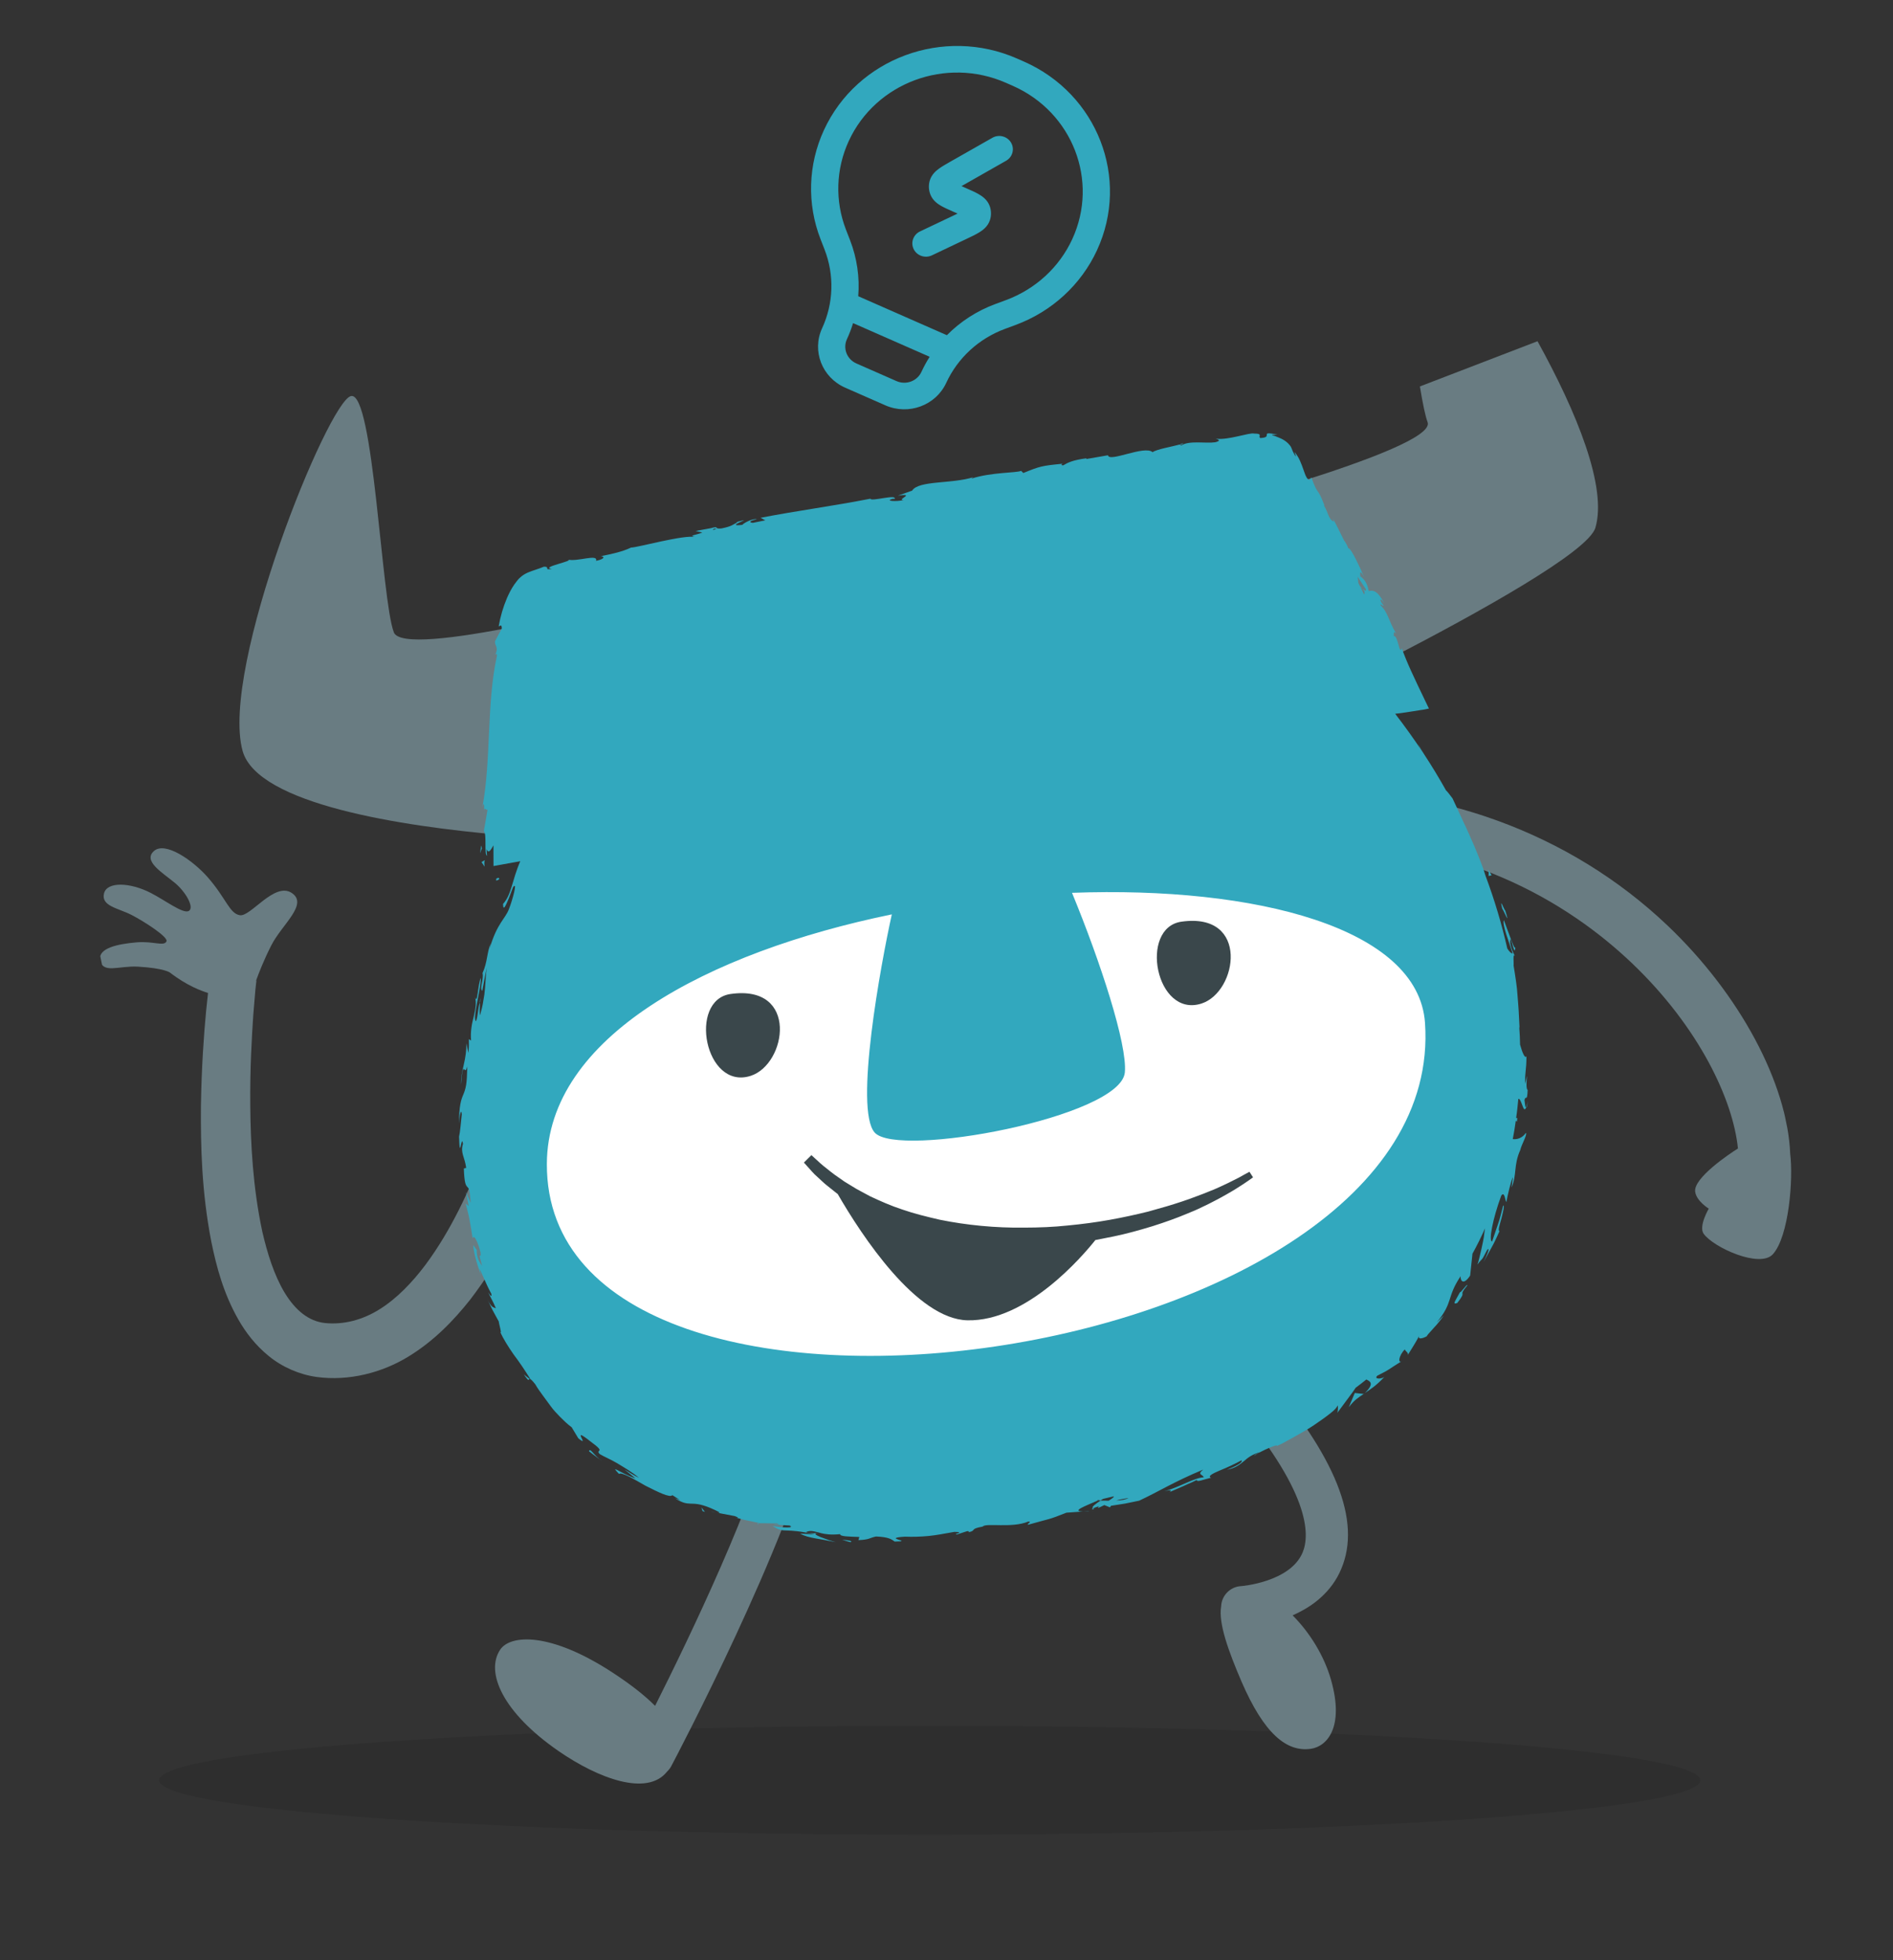
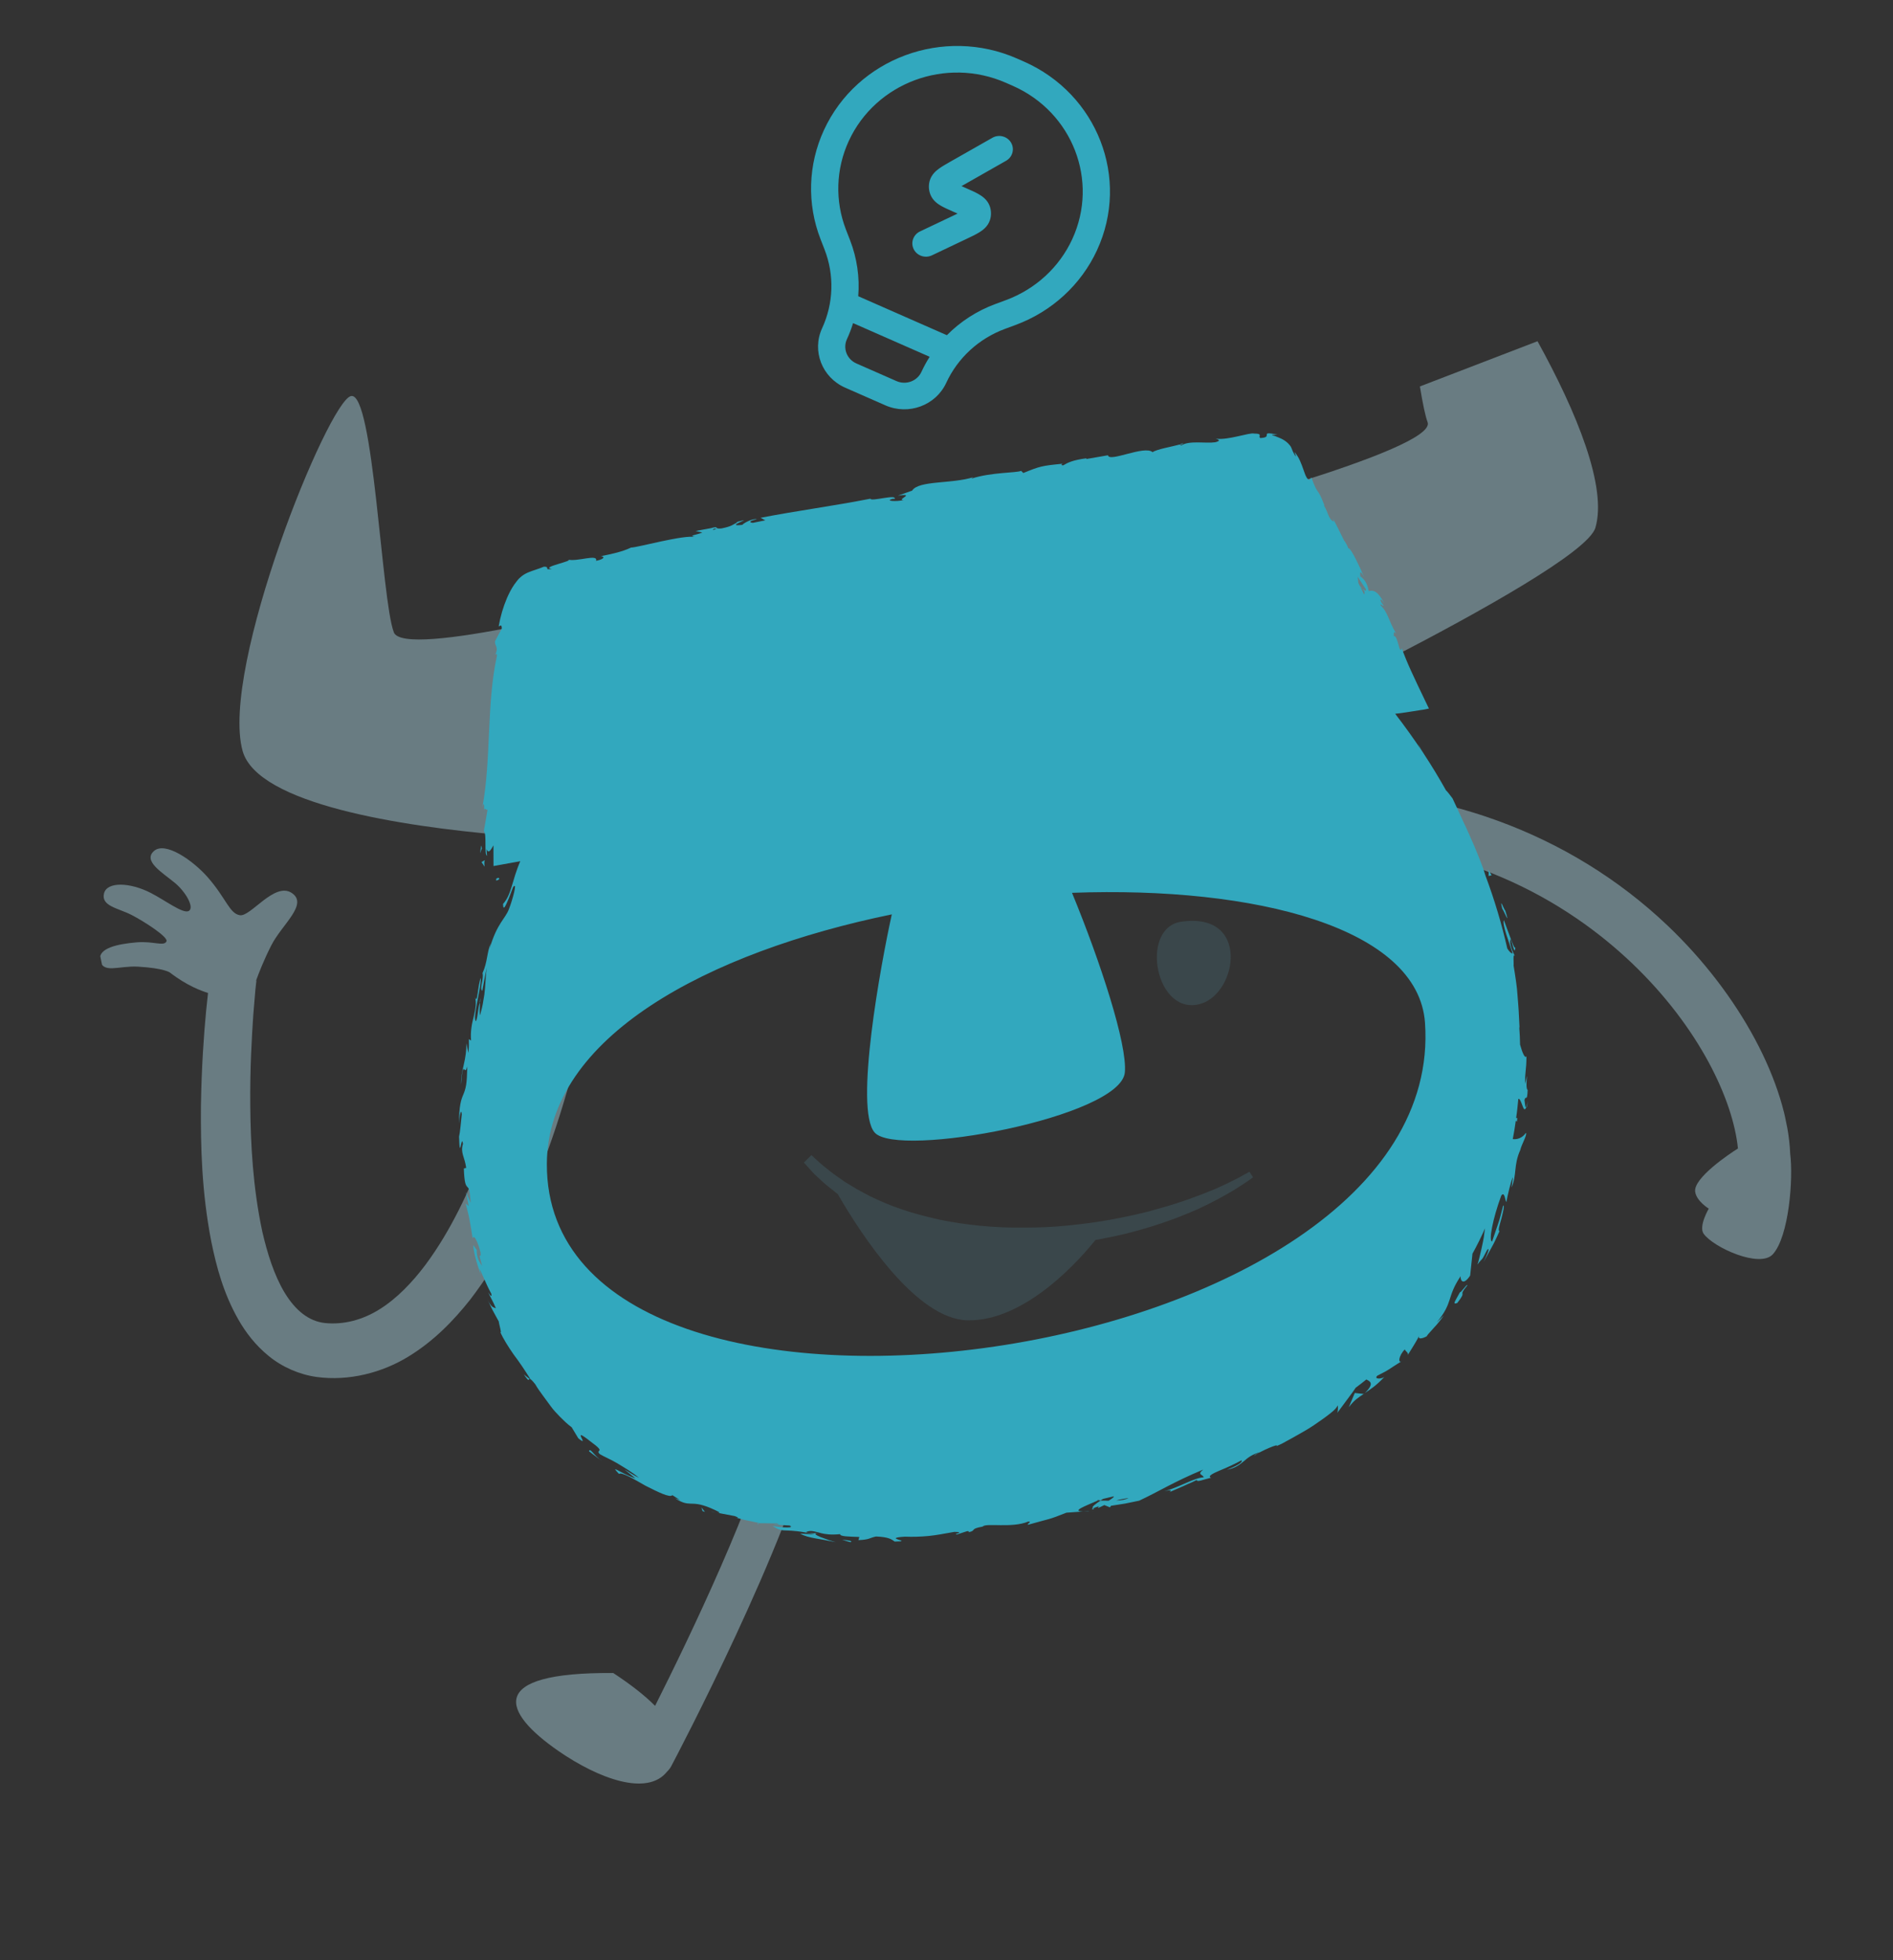
<svg xmlns="http://www.w3.org/2000/svg" width="226" height="234" viewBox="0 0 226 234" fill="none">
  <rect x="0" y="0" width="226" height="234" fill="#333333" stroke="none" />
-   <ellipse cx="111" cy="212.5" rx="92" ry="6.5" fill="black" fill-opacity="0.1" />
  <g clip-path="url(#clip0_643_7203)">
-     <path d="M92.472 169.29C90.335 178.768 82.337 195.415 78.209 203.62C76.975 202.377 75.335 201.093 73.215 199.7C65.675 194.746 60.917 195.121 59.721 196.905C57.916 199.582 59.989 204.393 66.691 209.021C71.474 212.318 77.268 214.452 79.636 211.472C79.827 211.287 80.01 211.063 80.145 210.806C80.732 209.709 94.322 183.871 97.356 170.343C97.662 168.992 96.803 167.652 95.448 167.348C94.094 167.045 92.749 167.903 92.463 169.25L92.472 169.29Z" fill="#697C82" />
-     <path d="M147.166 163.473C146.145 164.389 146.009 165.955 146.91 166.996C156.465 177.998 156.41 183.205 155.512 185.322C154.027 188.848 148.25 189.329 148.146 189.329C146.849 189.409 145.837 190.469 145.788 191.747C145.449 193.749 146.649 197.055 148.212 200.703C150.911 206.943 153.596 209.155 156.492 208.747C158.416 208.476 160.53 206.192 158.902 200.501C158.08 197.615 156.341 194.835 154.322 192.818C155.505 192.285 156.718 191.599 157.766 190.615C158.731 189.731 159.566 188.624 160.124 187.283C162.566 181.524 159.484 173.825 150.693 163.704C149.792 162.663 148.206 162.553 147.162 163.453L147.166 163.473Z" fill="#697C82" />
+     <path d="M92.472 169.29C90.335 178.768 82.337 195.415 78.209 203.62C76.975 202.377 75.335 201.093 73.215 199.7C57.916 199.582 59.989 204.393 66.691 209.021C71.474 212.318 77.268 214.452 79.636 211.472C79.827 211.287 80.01 211.063 80.145 210.806C80.732 209.709 94.322 183.871 97.356 170.343C97.662 168.992 96.803 167.652 95.448 167.348C94.094 167.045 92.749 167.903 92.463 169.25L92.472 169.29Z" fill="#697C82" />
    <path d="M151.401 97.395C151.345 95.703 152.675 94.266 154.392 94.204C171.525 93.612 187.403 99.388 199.08 110.474C207.705 118.676 213.392 129.31 213.728 137.74C214.11 140.716 213.571 147.622 211.648 149.721C210.099 151.411 204.563 148.912 203.39 147.262C202.77 146.372 204.004 144.268 204.004 144.268C204.004 144.268 202.551 143.383 202.386 142.274C202.11 140.627 206.547 137.678 207.489 137.09C206.909 131.328 202.897 122.656 194.81 114.947C187.404 107.908 174.436 99.664 154.618 100.371C152.921 100.428 151.481 99.103 151.421 97.391L151.401 97.395Z" fill="#697C82" />
    <path d="M66.207 120.993C64.204 120.574 62.253 121.827 61.81 123.83L61.79 123.938C61.79 123.938 61.716 124.285 61.575 124.917C61.422 125.593 61.163 126.56 60.856 127.808C60.204 130.311 59.184 133.866 57.595 137.995C56.017 142.081 53.886 146.82 50.784 150.99C49.229 153.055 47.413 154.966 45.345 156.264C43.298 157.558 41.003 158.154 38.789 157.923C36.87 157.715 35.271 156.423 33.98 154.298C32.713 152.19 31.9 149.552 31.307 146.972C30.186 141.717 29.92 136.473 29.879 132.013C29.834 127.534 30.064 123.788 30.236 121.176C30.341 119.866 30.425 118.851 30.489 118.152C30.558 117.473 30.609 117.11 30.609 117.11C30.609 117.11 30.592 117.03 30.588 117.01C30.853 116.27 31.462 114.669 32.382 112.859C33.639 110.357 36.869 107.927 34.821 106.581C32.773 105.236 29.912 109.46 28.638 109.244C27.388 109.044 27.019 107.25 24.814 104.731C23.043 102.706 19.709 100.378 18.374 101.587C17.039 102.797 19.403 104.16 20.886 105.393C22.192 106.475 23.218 108.322 22.551 108.729C21.885 109.136 19.799 107.508 18.006 106.588C15.558 105.325 12.76 105.193 12.414 106.656C12.057 108.164 14.128 108.403 15.689 109.204C17.25 110.006 20.088 111.853 19.879 112.354C19.598 113.014 18.285 112.307 16.301 112.486C14.028 112.683 11.753 113.172 11.952 114.544C12.228 116.295 14.14 115.258 16.459 115.384C19.622 115.565 20.293 116.092 20.293 116.092C22.326 117.669 24.102 118.302 24.835 118.525C24.774 119.14 24.698 119.883 24.602 120.734C24.346 123.446 24.061 127.328 23.987 132.04C23.954 136.743 24.064 142.248 25.233 148.241C25.848 151.232 26.683 154.385 28.448 157.493C29.328 159.037 30.5 160.583 32.099 161.875C33.678 163.171 35.74 164.077 37.799 164.361C41.68 164.893 45.65 163.828 48.723 161.949C51.816 160.067 54.166 157.61 56.119 155.151C59.95 150.166 62.311 145.026 64.135 140.62C65.936 136.198 67.074 132.41 67.842 129.759C68.212 128.415 68.495 127.36 68.66 126.64C68.837 125.877 68.943 125.481 68.943 125.481C68.943 125.481 68.954 125.437 68.95 125.417C69.373 123.418 68.119 121.473 66.112 121.034L66.207 120.993Z" fill="#697C82" />
    <path d="M162.862 70.519C162.862 70.519 162.725 70.361 162.644 70.273C162.592 70.222 162.52 70.174 162.452 70.147C162.589 70.409 162.726 70.672 162.844 70.939C162.924 70.922 162.939 70.794 162.866 70.539M162.081 68.851C162.118 69.031 162.151 69.294 162.173 69.601C162.237 69.713 162.282 69.828 162.351 69.96C162.459 70.083 162.544 70.19 162.648 70.293C162.917 70.487 163.126 70.59 163.081 70.371L162.081 68.851ZM47.014 75.462C45.53 71.59 44.607 46.719 41.908 47.274C39.209 47.828 26.24 79.731 28.961 89.624C30.733 96.014 48.005 98.635 59.95 99.671C59.936 99.3 59.895 98.997 59.782 98.854L60.222 96.332C60.071 96.405 59.88 95.987 59.822 96.414C59.824 96.726 59.805 97.041 59.826 97.245C59.8 96.814 59.791 96.566 59.822 96.414C59.819 95.791 59.813 95.252 59.605 96.064C60.155 93.063 60.26 90.028 60.406 86.985C60.551 83.942 60.697 80.899 61.344 77.961C61.366 77.561 61.199 77.762 61.103 77.906C61.618 76.865 61.07 76.832 61.111 76.221C61.111 76.221 61.306 75.849 61.516 75.453C61.73 75.076 61.925 74.704 61.925 74.704C54.258 76.238 47.634 77.059 47.018 75.481M183.578 40.723L169.518 46.127C169.848 48.138 170.159 49.653 170.435 50.386C171.063 52.023 163.548 54.897 154.659 57.68C155.465 59.779 155.231 58.435 156.131 60.786L156.071 60.798C156.639 61.741 156.599 62.456 157.261 62.735L157.143 62.365C157.809 63.578 157.838 63.718 158.472 64.98C158.581 65.103 158.952 65.692 158.953 65.899C159.325 65.781 160.604 68.76 160.867 69.329C160.314 68.362 160.404 68.905 160.414 69.256C160.984 69.7 161.234 70.106 161.423 71.023C161.903 70.924 162.435 70.877 163.263 72.473C163.074 72.263 162.848 71.873 162.829 72.085C162.83 72.292 163.108 72.63 163.192 72.737C163.193 72.945 162.863 72.452 162.812 72.712C163.765 73.596 163.782 74.59 164.697 76.106C164.315 75.665 164.457 76.155 164.403 76.395C164.942 76.284 165.058 78.775 165.37 77.859C165.468 78.129 165.573 78.44 165.695 78.727C176.603 73.098 189.618 65.852 190.469 62.996C191.895 58.173 188.27 49.255 183.558 40.727" fill="#697C82" />
-     <path d="M124.826 167.627C156.673 161.082 179.299 140.253 175.363 121.104C171.428 101.956 142.42 91.739 110.574 98.284C78.728 104.83 56.102 125.659 60.037 144.807C63.973 163.956 92.98 174.173 124.826 167.627Z" fill="white" />
    <path d="M63.37 164.674L63.353 164.594C63.353 164.594 63.265 164.571 63.245 164.575L63.37 164.674ZM84.944 180.417C85.276 180.515 85.472 180.558 85.625 180.589C85.625 180.589 85.448 180.542 85.276 180.515C85.1 180.468 84.924 180.422 84.924 180.422M90.507 181.934L90.654 181.841C90.406 181.851 90.306 181.871 90.507 181.934ZM129.97 180.389C129.642 180.415 129.314 180.441 129.314 180.441C129.626 180.439 130.038 180.417 130.646 180.333C130.646 180.333 130.318 180.359 129.974 180.409M63.229 164.599L62.534 164.056C63.276 165.13 63.057 164.572 63.229 164.599ZM141.238 52.916C140.943 52.998 140.831 53.062 140.843 53.122C141.139 53.041 141.291 52.968 141.238 52.916ZM59.502 104.792C59.094 104.834 59.287 105.065 59.235 105.117C59.887 104.941 59.469 104.736 59.502 104.792ZM163.077 70.35L162.077 68.831C162.113 69.011 162.147 69.274 162.168 69.581C162.233 69.693 162.277 69.808 162.346 69.94C162.455 70.063 162.539 70.17 162.644 70.273C162.592 70.222 162.519 70.174 162.451 70.147C162.588 70.409 162.726 70.672 162.843 70.939C162.923 70.922 162.939 70.794 162.865 70.539C162.789 70.472 162.728 70.38 162.648 70.293C162.917 70.487 163.126 70.59 163.081 70.371M127.993 106.591C131.362 114.771 134.608 124.681 134.292 128.009C133.805 133.345 107.17 138.3 104.425 135.186C101.958 132.41 105.174 115 106.471 109.144C84.537 113.652 65.34 123.769 65.288 138.928C65.135 178.026 173.008 163.585 170.128 122.098C169.337 110.748 149.912 105.764 127.989 106.571M134.73 178.808C134.186 178.899 133.682 178.982 133.25 179.113C133.871 179.089 134.415 178.998 134.73 178.808ZM97.997 182.992C97.187 182.805 96.794 182.616 96.223 182.879C96.556 183.08 97.52 183.007 97.997 182.992ZM85.553 63.135L85.257 63.113C85.093 63.23 84.93 63.346 85.553 63.135ZM180.913 113.128C180.795 114.482 180.281 110.868 180.302 112.588C180.478 113.446 180.711 113.772 180.873 114.154C180.579 113.633 180.749 114.969 180.702 115.249C180.925 116.637 181.107 117.722 181.176 118.871C181.231 119.442 181.261 119.996 181.309 120.631C181.332 121.25 181.383 121.904 181.414 122.666C181.414 122.666 181.403 122.71 181.387 122.734C181.438 123.389 181.469 124.047 181.476 124.69C181.737 125.655 182.085 126.435 182.239 126.071C182.243 127.816 182.032 127.901 182.087 129.386C182.564 127.043 182.013 129.837 182.382 130.114C182.322 131.644 182.157 130.639 182.004 131.314C182.037 131.578 182.1 132.188 182.192 132.231C181.97 132.672 181.852 132.198 181.678 131.755C181.548 131.429 181.419 131.102 181.267 131.175C181.194 131.938 181.122 132.701 181.005 133.452L181.154 133.463L181.096 133.891L180.967 133.772C180.866 134.499 180.75 135.25 180.605 135.966C181.122 136.046 181.765 135.831 182.163 135.23C182.384 135.392 181.637 136.626 181.5 137.278C180.684 139.087 181.11 140.246 180.461 141.751L180.623 140.513C180.44 140.737 179.894 143.052 179.852 143.456C179.772 143.472 179.719 143.109 179.645 142.854C179.548 142.583 179.427 142.4 179.224 142.733C178.233 145.409 177.693 148.159 178.138 148.193C178.138 148.193 178.501 147.121 178.864 146.048C179.05 145.532 179.183 144.965 179.289 144.569C179.395 144.173 179.462 143.889 179.462 143.889C179.646 143.872 179.45 144.64 179.257 145.427C179.041 146.199 178.8 146.955 179.028 146.95C179.028 146.95 178.909 147.182 178.755 147.546C178.577 147.895 178.383 148.371 178.121 148.82C177.621 149.733 177.121 150.646 177.121 150.646C177.359 150.181 178.016 148.716 177.55 149.186C176.749 150.764 177.09 149.987 176.39 150.942C176.559 150.45 176.685 149.842 176.842 149.186C176.979 148.535 177.151 147.855 177.216 147.156C177.239 146.964 177.266 146.792 177.294 146.621C176.838 147.649 176.339 148.666 175.791 149.652C175.783 149.715 175.78 149.799 175.772 149.863C175.645 150.97 175.557 151.861 175.515 152.264C174.621 153.591 174.317 152.718 174.383 152.331C172.674 154.864 173.541 155.434 171.519 157.865L172.368 157.025C172.161 157.338 171.636 158.028 171.138 158.546C170.644 159.084 170.238 159.541 170.39 159.468C169.835 159.811 169.131 159.935 169.489 159.342C169.489 159.342 169.398 159.506 169.279 159.738C169.16 159.971 168.973 160.279 168.786 160.588C168.413 161.205 168.036 161.802 168.036 161.802C168.278 161.461 167.673 161.253 167.736 161.053C166.955 161.816 166.86 162.875 167.414 162.428C165.531 163.605 166.07 163.39 164.445 164.202C163.97 164.632 164.887 164.631 165.27 164.365C164.262 165.445 163.52 165.888 162.953 166.275C164.133 165.118 163.563 164.882 163.122 164.661C162.711 164.995 162.281 165.333 161.846 165.651C161.671 165.915 161.48 166.204 161.265 166.476C160.466 167.555 159.651 168.658 159.651 168.658C159.738 168.474 159.762 167.783 159.694 167.755C159.663 167.907 159.385 168.276 158.862 168.674C158.344 169.093 157.634 169.592 156.848 170.127C156.062 170.663 155.159 171.139 154.321 171.623C153.89 171.857 153.479 172.087 153.103 172.289C152.704 172.475 152.345 172.653 152.001 172.807L152.4 172.621C152.839 172.219 150.554 173.166 149.72 173.774C149.831 173.606 150.047 173.541 150.443 173.335C149.495 173.592 148.993 173.986 148.498 174.42C148 174.834 147.482 175.252 146.478 175.438C148.136 174.786 148.378 174.445 148.206 174.314C147.571 174.673 146.469 175.191 145.602 175.535C144.739 175.899 144.14 176.23 144.589 176.387C143.673 176.596 142.895 176.964 142.873 176.657C142.873 176.657 142.666 176.762 142.362 176.907C142.054 177.033 141.635 177.223 141.236 177.409C140.413 177.765 139.59 178.121 139.59 178.121C139.833 177.988 139.992 177.748 138.985 178.017C140.916 177.475 142.588 176.383 143.704 176.341C143.631 175.982 142.854 176.058 143.64 175.419C140.108 176.893 138.249 178.085 136.004 179.128C136.004 179.128 135.165 179.301 134.325 179.474C133.477 179.606 132.629 179.739 132.629 179.739L132.522 179.927L131.84 179.652C131.441 179.838 131.201 179.991 131.113 179.967C131.025 179.944 131.112 179.864 131.28 179.767C130.944 179.857 130.637 179.982 130.465 180.059C130.28 179.869 130.826 179.486 131.397 179.119C131.709 179.118 132.026 179.136 132.358 179.13C132.709 178.912 132.984 178.731 132.98 178.607C132.54 178.697 132.128 178.824 131.688 178.914C131.597 178.975 131.505 179.035 131.393 179.099C131.289 179.1 131.185 179.101 131.101 179.097C131.181 179.081 131.253 179.024 131.333 179.008C131.193 179.037 131.053 179.066 130.913 179.094C130.973 179.082 131.037 179.09 131.101 179.097C129.591 179.761 127.825 180.394 129.31 180.421L127.317 180.561C126.218 180.994 125.755 181.173 125.223 181.323C124.692 181.474 124.096 181.617 122.737 182.001C122.564 181.87 123.288 181.638 122.763 181.621C120.786 182.443 117.704 181.747 117.322 182.22C115.675 182.517 116.664 182.667 115.628 182.901C115.68 182.848 115.764 182.748 115.456 182.77L114.225 183.168C113.712 183.107 115.372 182.87 113.931 182.855C112.723 183.061 111.763 183.259 110.843 183.344C109.923 183.429 109.055 183.462 108.026 183.424C105.124 183.605 109.289 183.996 106.812 184.006C106.446 183.749 106.117 183.463 104.583 183.404C103.763 183.573 103.868 183.78 102.484 183.836L102.594 183.46C101.313 183.412 100.292 183.414 100.295 183.122C99.235 183.236 98.526 183.133 97.977 182.996C96.996 182.99 97.333 183.211 97.971 183.475C98.288 183.597 98.693 183.742 99.029 183.86C99.382 183.954 99.671 184.04 99.783 184.079C98.83 183.901 98.024 183.734 97.335 183.627C96.642 183.499 96.029 183.355 95.531 183.062L97.237 183.148C95.466 182.743 94.605 182.712 93.996 182.692C93.368 182.676 92.992 182.67 92.237 182.139C93.451 182.368 94.94 182.415 94.27 182.095L92.476 181.986C92.283 181.86 93.497 182.088 92.716 181.833C92.199 181.856 91.146 181.802 90.67 181.817L90.71 181.809C90.71 181.809 89.925 181.638 89.119 181.471C88.731 181.405 88.33 181.28 88.041 181.194C87.953 181.17 87.865 181.147 87.801 181.139C88.174 181.229 88.217 181.137 87.724 180.968L85.621 180.569C86.286 180.661 85.664 180.373 84.793 179.991C83.518 179.464 82.942 179.499 82.417 179.482C81.913 179.461 81.488 179.424 80.573 178.822C80.85 178.952 80.93 178.936 81.207 179.066L80.271 178.469C79.989 178.818 78.524 178.08 77.059 177.342C75.643 176.531 74.218 175.681 73.895 175.935C72.768 174.712 73.882 175.771 75.859 176.466L74.556 175.404C75.147 175.74 75.612 176.08 76.282 176.4C75.426 175.682 74.507 175.165 73.696 174.666C72.89 174.188 72.096 173.873 71.594 173.561C71.006 172.934 72.478 173.504 70.542 172.094C69.224 171.056 69.261 171.235 69.391 171.562C69.54 171.884 69.819 172.326 69.039 171.676L68.248 170.363C67.71 169.975 67.288 169.542 66.869 169.129C66.471 168.712 66.077 168.315 65.755 167.862C65.436 167.429 65.118 166.996 64.8 166.562C64.651 166.344 64.481 166.129 64.332 165.91C64.183 165.692 64.03 165.453 63.901 165.23C63.591 164.837 63.41 164.666 63.313 164.603C62.692 163.608 62.027 162.602 61.314 161.668C60.661 160.722 60.076 159.803 59.72 158.983C59.958 159.329 59.551 157.958 59.546 157.73C59.546 157.73 59.154 157.042 58.779 156.329C58.443 155.609 58.087 154.892 58.087 154.892C58.682 156.162 58.881 156.017 59.202 156.159C58.83 155.259 58.54 154.861 58.289 154.248C58.506 154.598 58.744 154.944 58.662 154.442C58.662 154.442 58.262 153.713 57.938 152.949L57.25 151.428C57.271 151.631 57.365 151.986 57.451 152.301C57.167 151.528 56.586 149.819 56.489 148.633C56.609 148.713 56.791 149.091 56.911 149.17C56.892 150.192 57.263 150.677 57.561 151.114C56.946 148.934 57.486 150.548 57.369 149.471C56.95 147.936 56.559 147.351 56.425 147.815C56.284 146.93 56.201 146.324 56.083 145.745C55.984 145.163 55.841 144.569 55.592 143.664L55.966 143.961C55.966 143.961 55.88 143.543 55.794 143.124C55.753 142.925 55.708 142.705 55.675 142.546C55.642 142.386 55.622 142.287 55.622 142.287C55.622 142.287 55.751 142.613 55.901 142.936C56.051 143.258 56.2 143.581 56.2 143.581C56.12 142.787 56.09 142.336 56.017 142.081C55.964 141.822 55.867 141.758 55.787 141.671C55.626 141.496 55.433 141.266 55.376 139.47L55.656 139.412C55.486 138.076 54.935 137.628 55.274 136.54C55.084 135.207 54.897 138.862 54.806 135.68C54.939 135.112 55.029 133.93 55.133 133.015C55.057 132.138 54.827 133.349 54.794 134.103C54.812 131.959 55.045 131.267 55.314 130.651C55.453 130.311 55.559 130.019 55.645 129.523C55.731 129.028 55.76 128.357 55.79 127.291C55.602 127.994 55.496 127.684 55.4 127.62C55.303 127.557 55.152 127.733 55.048 129.459C55.026 129.048 55.068 128.644 55.13 128.237C55.193 127.829 55.299 127.433 55.381 127.021C55.569 126.214 55.693 125.399 55.681 124.528C55.681 124.528 55.739 124.808 55.8 125.107C55.857 125.386 55.919 125.685 55.919 125.685C56 125.066 55.985 124.383 55.975 124.032L56.24 124.206C56.143 123.124 56.342 122.169 56.562 121.313C56.763 120.462 56.899 119.707 56.72 119.037C57.02 119.993 57.029 117.498 57.409 116.713C57.405 117.608 57.111 118.811 56.928 119.846C56.745 120.881 56.608 121.74 56.83 121.903C57.11 121.139 57.018 120.389 57.303 119.644C57.27 120.191 57.245 120.986 57.31 121.201C57.492 120.561 57.625 119.994 57.702 119.458C57.804 118.939 57.87 118.447 57.9 117.984C57.983 117.073 57.983 116.263 58.136 115.483C58.136 115.483 58.089 115.659 58.038 115.919C57.987 116.179 57.893 116.531 57.838 116.875C57.709 117.566 57.585 118.277 57.585 118.277C57.183 117.944 57.783 117.011 57.607 116.153C58.213 114.844 58.115 113.659 58.602 112.582C58.516 112.87 58.544 112.906 58.461 113.214C59.324 110.211 60.353 109.646 60.764 108.501C61.203 107.393 61.789 105.174 61.308 105.875C61.418 105.396 61.094 106.356 60.75 107.216C60.386 108.08 60.066 108.853 60.057 107.899C61.092 106.751 61.097 105.15 62.114 102.8L58.919 103.374C58.919 103.374 58.914 102.44 58.911 100.903C58.605 101.444 58.336 101.956 58.089 101.363L58.148 102.161C57.763 101.908 58.152 99.646 57.766 99.185L58.206 96.663C58.054 96.736 57.864 96.318 57.806 96.745C57.803 96.123 57.797 95.584 57.589 96.395C58.139 93.394 58.244 90.359 58.39 87.316C58.535 84.273 58.681 81.23 59.327 78.292C59.349 77.893 59.182 78.093 59.087 78.237C59.602 77.196 59.054 77.164 59.095 76.553C59.095 76.553 59.289 76.18 59.499 75.784C59.714 75.407 59.908 75.035 59.908 75.035C59.893 74.352 59.635 74.821 59.539 74.757C59.737 73.595 60.068 72.467 60.531 71.374C60.773 70.826 61.038 70.293 61.408 69.76C61.508 69.636 61.603 69.492 61.703 69.367C61.802 69.243 61.933 69.07 62.077 68.958C62.336 68.697 62.671 68.503 62.995 68.353L63.322 68.224L63.574 68.13C63.73 68.078 63.886 68.025 64.041 67.972C64.353 67.867 64.645 67.765 64.933 67.644C65.741 67.623 64.859 68.095 65.882 67.905C64.384 67.715 68.744 66.922 67.778 66.788C68.885 67.101 71.421 66.061 71.165 66.944C72.365 66.698 72.091 66.38 71.719 66.394C73.119 66.106 74.258 65.872 75.341 65.359C76.133 65.362 81.686 63.785 83.044 64.108C82.106 63.906 83.063 63.896 83.85 63.568L83.041 63.382L84.888 63.043C85.26 62.925 85.368 62.945 85.368 62.945C85.688 62.879 85.329 63.16 86.145 63.076C87.405 62.817 87.432 62.645 88.075 62.326L87.867 62.327L88.718 62.111C89.338 61.983 86.569 62.906 88.641 62.646C88.64 62.542 89.77 61.853 90.359 61.981C89.319 62.195 89.484 62.39 89.905 62.407L91.364 62.107L90.802 61.807C95.009 60.984 99.434 60.407 103.92 59.526C103.938 59.917 107.112 58.933 106.803 59.557L106.61 59.535C105.519 59.8 107.02 59.907 107.892 59.687C106.915 59.7 109.465 58.823 107.181 59.168L108.891 58.567C109.678 57.325 113.627 57.781 116.229 56.955C116.057 57.032 116.009 57.104 115.993 57.128C118.315 56.36 121.378 56.458 121.909 56.203L122.17 56.461C124.132 55.663 124.368 55.594 126.84 55.356C126.808 55.404 126.545 55.541 126.941 55.543C127.48 55.224 128.043 54.922 129.727 54.7L129.664 54.796L132.279 54.342C132.399 55.232 136.672 53.107 137.601 53.975C138.072 53.629 139.983 53.299 140.831 53.062C140.839 53.102 140.907 53.13 141.04 53.165C141.997 52.552 143.977 52.956 145.089 52.79C145.82 52.598 145.483 52.48 145.147 52.362C146.629 52.577 149.158 51.6 149.731 51.753C150.836 51.754 150.153 52.081 150.466 52.287C151.29 52.242 151.229 52.047 151.236 51.88C151.248 51.732 151.287 51.62 152.509 51.888C152.217 51.886 151.701 51.909 151.901 51.971C152.138 52.006 152.366 52.104 152.731 52.258C153.116 52.407 153.473 52.625 153.759 52.899C153.892 53.038 154.024 53.177 154.121 53.344C154.198 53.515 154.275 53.686 154.328 53.842C154.477 54.164 154.578 54.351 154.735 54.506C154.735 54.506 154.565 53.98 154.536 53.944C155.639 55.151 155.718 57.359 156.386 57.263L156.56 56.998C157.453 59.413 157.181 57.889 158.117 60.315L158.057 60.327C158.626 61.27 158.586 61.985 159.247 62.264L159.129 61.894C159.796 63.108 159.824 63.247 160.459 64.509C160.568 64.632 160.939 65.221 160.94 65.428C161.311 65.311 162.59 68.289 162.853 68.859C162.3 67.892 162.391 68.434 162.401 68.785C162.971 69.229 163.221 69.635 163.41 70.552C163.89 70.454 164.422 70.406 165.25 72.003C165.061 71.792 164.835 71.402 164.816 71.614C164.817 71.822 165.095 72.159 165.179 72.266C165.18 72.474 164.849 71.981 164.799 72.241C165.752 73.126 165.768 74.12 166.684 75.635C166.302 75.194 166.444 75.684 166.389 75.924C166.929 75.813 167.045 78.304 167.357 77.388C167.649 78.201 168.026 79.121 168.442 80.032C168.705 80.602 168.964 81.151 169.227 81.721C169.526 82.366 169.845 83.007 170.141 83.632C170.286 83.934 170.432 84.237 170.577 84.539C170.577 84.539 170.61 84.595 170.585 84.579L170.525 84.591L170.405 84.616L170.166 84.665C170.006 84.698 169.846 84.731 169.682 84.744C169.058 84.852 168.47 84.931 167.946 85.018C167.422 85.105 166.954 85.159 166.566 85.198C167.73 86.704 168.842 88.262 169.898 89.853L169.491 89.189L169.281 88.775C169.281 88.775 169.474 89.109 169.668 89.443C169.793 89.646 169.898 89.853 169.987 89.98C170.926 91.408 171.81 92.868 172.633 94.34C172.782 94.455 173.157 94.96 173.414 95.302C173.778 96.058 174.199 96.99 174.652 97.978C175.121 98.941 175.562 99.972 175.991 100.944C176.602 102.398 177.121 103.704 177.357 104.549C178.424 107.405 179.29 110.303 179.952 113.221C180.198 113.607 180.432 113.829 180.591 113.796C180.222 112.605 179.29 110.303 179.548 109.834C179.771 110.412 180.039 111.209 180.302 111.882C180.561 112.535 180.736 113.081 180.868 113.116M130.694 180.158C130.545 180.146 130.513 180.091 130.465 180.059C130.297 180.156 130.305 180.196 130.694 180.158ZM57.271 119.692C57.271 119.692 57.295 119.604 57.327 119.556C57.36 118.905 57.313 119.185 57.271 119.692ZM57.775 96.793C57.763 96.941 57.752 97.193 57.778 97.624C57.758 97.42 57.776 97.105 57.775 96.793ZM174.344 154.167C173.761 155.285 173.319 155.77 173.978 155.531C175.267 153.894 173.955 154.912 175.157 153.46C175.311 152.992 174.17 154.639 174.344 154.167ZM83.871 180.368L84.163 180.474L83.74 179.937L83.866 180.348L83.871 180.368ZM57.879 102.674L57.487 102.899L57.85 103.448C57.829 103.245 57.787 102.838 57.883 102.694M70.315 173.221C70.793 173.621 71.424 174.053 71.922 174.449C70.797 173.641 70.473 172.773 70.315 173.221ZM57.442 100.955L57.314 101.854L57.528 101.27L57.462 100.951L57.442 100.955ZM179.711 108.699C179.558 108.564 178.974 106.939 179.353 108.482C179.506 108.617 180.369 110.787 179.711 108.699ZM178.073 104.485C178.073 104.485 177.972 104.298 177.876 104.131C177.779 103.964 177.658 103.781 177.658 103.781C177.772 104.235 177.72 104.287 177.714 104.559L178.073 104.485ZM162.87 166.375C162.87 166.375 162.906 166.347 162.922 166.323C162.902 166.327 162.866 166.355 162.85 166.379L162.87 166.375ZM182.397 131.4C182.323 131.851 182.248 132.095 182.157 132.26C182.225 132.287 182.332 132.099 182.397 131.4ZM101.552 184.069L101.66 183.984C101.471 183.878 101.151 183.84 100.538 183.799L101.556 184.089L101.552 184.069ZM161.064 167.931C161.705 167.093 162.187 166.806 162.81 166.388L161.745 166.274L161.044 167.935L161.064 167.931ZM181.35 122.659C181.35 122.659 181.358 122.699 181.363 122.719C181.406 122.523 181.394 122.567 181.35 122.659ZM174.605 153.615C174.502 153.823 174.415 154.007 174.328 154.191C174.371 154.099 174.443 153.939 174.605 153.615Z" fill="#32A8BE" />
-     <path d="M87.231 118.646C82.126 119.363 84.139 130.17 89.615 128.421C93.935 127.034 95.391 117.488 87.231 118.646Z" fill="#3A474B" />
    <path d="M141.055 110.015C135.951 110.732 137.963 121.539 143.439 119.79C147.759 118.404 149.215 108.857 141.055 110.015Z" fill="#3A474B" />
    <path d="M148.551 140.205C148.363 140.306 148.16 140.431 147.896 140.569C147.633 140.706 147.329 140.851 146.99 141.025C146.651 141.199 146.271 141.381 145.852 141.571C145.432 141.761 144.977 141.979 144.474 142.166C143.974 142.372 143.455 142.583 142.892 142.782C142.332 143.001 141.749 143.204 141.125 143.415C139.878 143.837 138.519 144.221 137.08 144.62C135.633 144.98 134.078 145.32 132.47 145.609C130.862 145.898 129.178 146.12 127.482 146.281C125.789 146.463 124.033 146.533 122.303 146.535C118.833 146.583 115.365 146.236 112.212 145.596C110.637 145.234 109.122 144.86 107.731 144.377C106.324 143.918 105.06 143.346 103.885 142.798C103.323 142.498 102.781 142.194 102.268 141.926C101.766 141.613 101.292 141.336 100.839 141.056C100.401 140.751 100.011 140.478 99.646 140.22C99.28 139.963 98.975 139.693 98.677 139.463C98.087 139.024 97.641 138.575 97.335 138.306C97.029 138.036 96.873 137.881 96.873 137.881L95.972 138.773C95.972 138.773 96.129 138.927 96.403 139.245C96.692 139.539 97.043 140.028 97.674 140.563C97.98 140.833 98.297 141.162 98.671 141.46C99.045 141.757 99.447 142.09 99.892 142.435C99.941 142.466 99.989 142.498 100.017 142.534C102.895 147.511 109.419 157.454 115.491 157.598C122.589 157.76 129.252 149.928 130.776 148.015C131.496 147.867 132.2 147.743 132.9 147.599C134.559 147.258 136.134 146.81 137.605 146.362C139.092 145.89 140.47 145.399 141.717 144.873C142.352 144.617 142.947 144.37 143.494 144.092C144.045 143.833 144.576 143.578 145.064 143.312C145.555 143.065 146.002 142.807 146.413 142.577C146.824 142.347 147.195 142.126 147.547 141.908C148.213 141.501 148.724 141.147 149.071 140.909C149.418 140.671 149.597 140.531 149.597 140.531L149.17 139.87C149.17 139.87 148.982 139.971 148.607 140.173L148.551 140.205Z" fill="#3A474B" />
  </g>
  <path fill-rule="evenodd" clip-rule="evenodd" d="M98.369 15.524C102.325 6.951 112.651 3.13 121.433 6.992L122.235 7.345C131.017 11.206 134.929 21.286 130.973 29.86C129.073 33.977 125.577 37.188 121.252 38.788L119.979 39.258C116.861 40.412 114.34 42.728 112.971 45.695C111.724 48.397 108.469 49.601 105.7 48.383L100.905 46.275C98.136 45.058 96.903 41.88 98.15 39.178C99.519 36.211 99.625 32.833 98.444 29.789L97.961 28.547C96.322 24.325 96.469 19.641 98.369 15.524L98.369 15.524ZM120.098 9.885C112.952 6.744 104.552 9.852 101.333 16.827C99.788 20.177 99.668 23.988 101.001 27.423L101.484 28.666C102.32 30.82 102.644 33.105 102.462 35.358L113.046 40.012C114.654 38.385 116.621 37.108 118.828 36.292L120.101 35.821C123.619 34.519 126.465 31.906 128.01 28.557C131.228 21.581 128.046 13.38 120.901 10.239L120.098 9.885ZM101.115 40.482C101.403 39.857 101.647 39.218 101.846 38.568L110.99 42.589C110.623 43.165 110.294 43.767 110.006 44.392C109.497 45.496 108.166 45.989 107.034 45.491L102.24 43.383C101.108 42.885 100.604 41.586 101.114 40.482L101.115 40.482ZM120.116 19.188C120.891 18.748 121.154 17.776 120.702 17.018C120.251 16.261 119.255 16.005 118.479 16.446L113.481 19.286C112.975 19.574 112.486 19.853 112.118 20.118C111.751 20.382 111.194 20.843 110.988 21.6C110.843 22.134 110.874 22.698 111.075 23.215C111.359 23.948 111.962 24.349 112.355 24.574C112.75 24.801 113.265 25.027 113.8 25.263L113.869 25.293C114.038 25.367 114.189 25.433 114.324 25.494C114.191 25.557 114.041 25.628 113.876 25.707L109.836 27.626C109.029 28.009 108.693 28.959 109.086 29.747C109.479 30.535 110.451 30.863 111.259 30.48L115.367 28.527C115.944 28.255 116.488 27.996 116.898 27.745C117.296 27.502 117.93 27.06 118.186 26.273C118.363 25.728 118.353 25.142 118.16 24.603C117.882 23.823 117.233 23.4 116.829 23.169C116.411 22.93 115.859 22.687 115.275 22.431L115.204 22.399C115.05 22.331 114.913 22.271 114.79 22.217C114.906 22.15 115.036 22.075 115.183 21.993L120.115 19.189L120.116 19.188Z" fill="#32A8BE" />
  <defs>
    <clipPath id="clip0_643_7203">
      <rect width="193.159" height="181.236" fill="white" transform="translate(0 55.887) rotate(-11.614)" />
    </clipPath>
  </defs>
</svg>